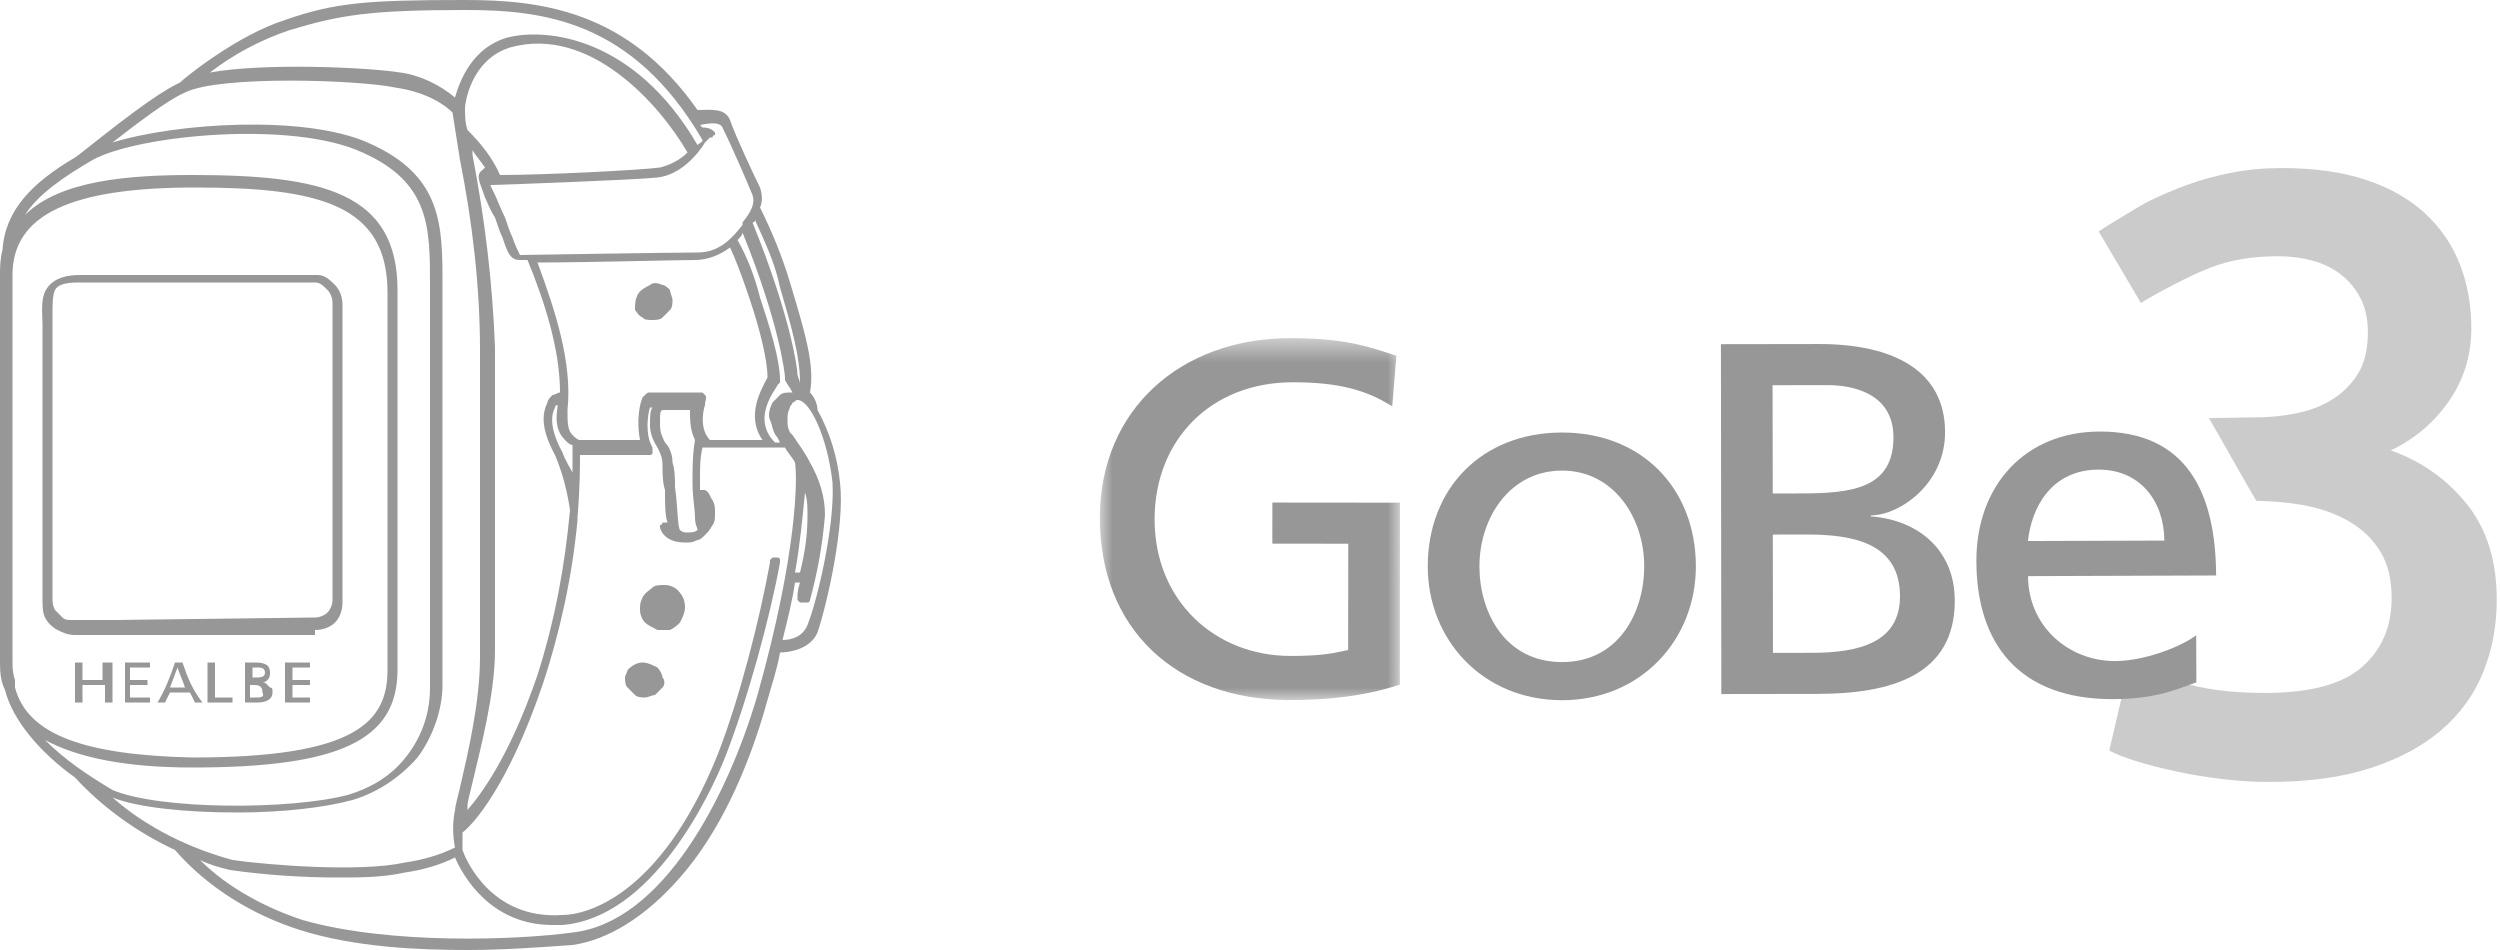
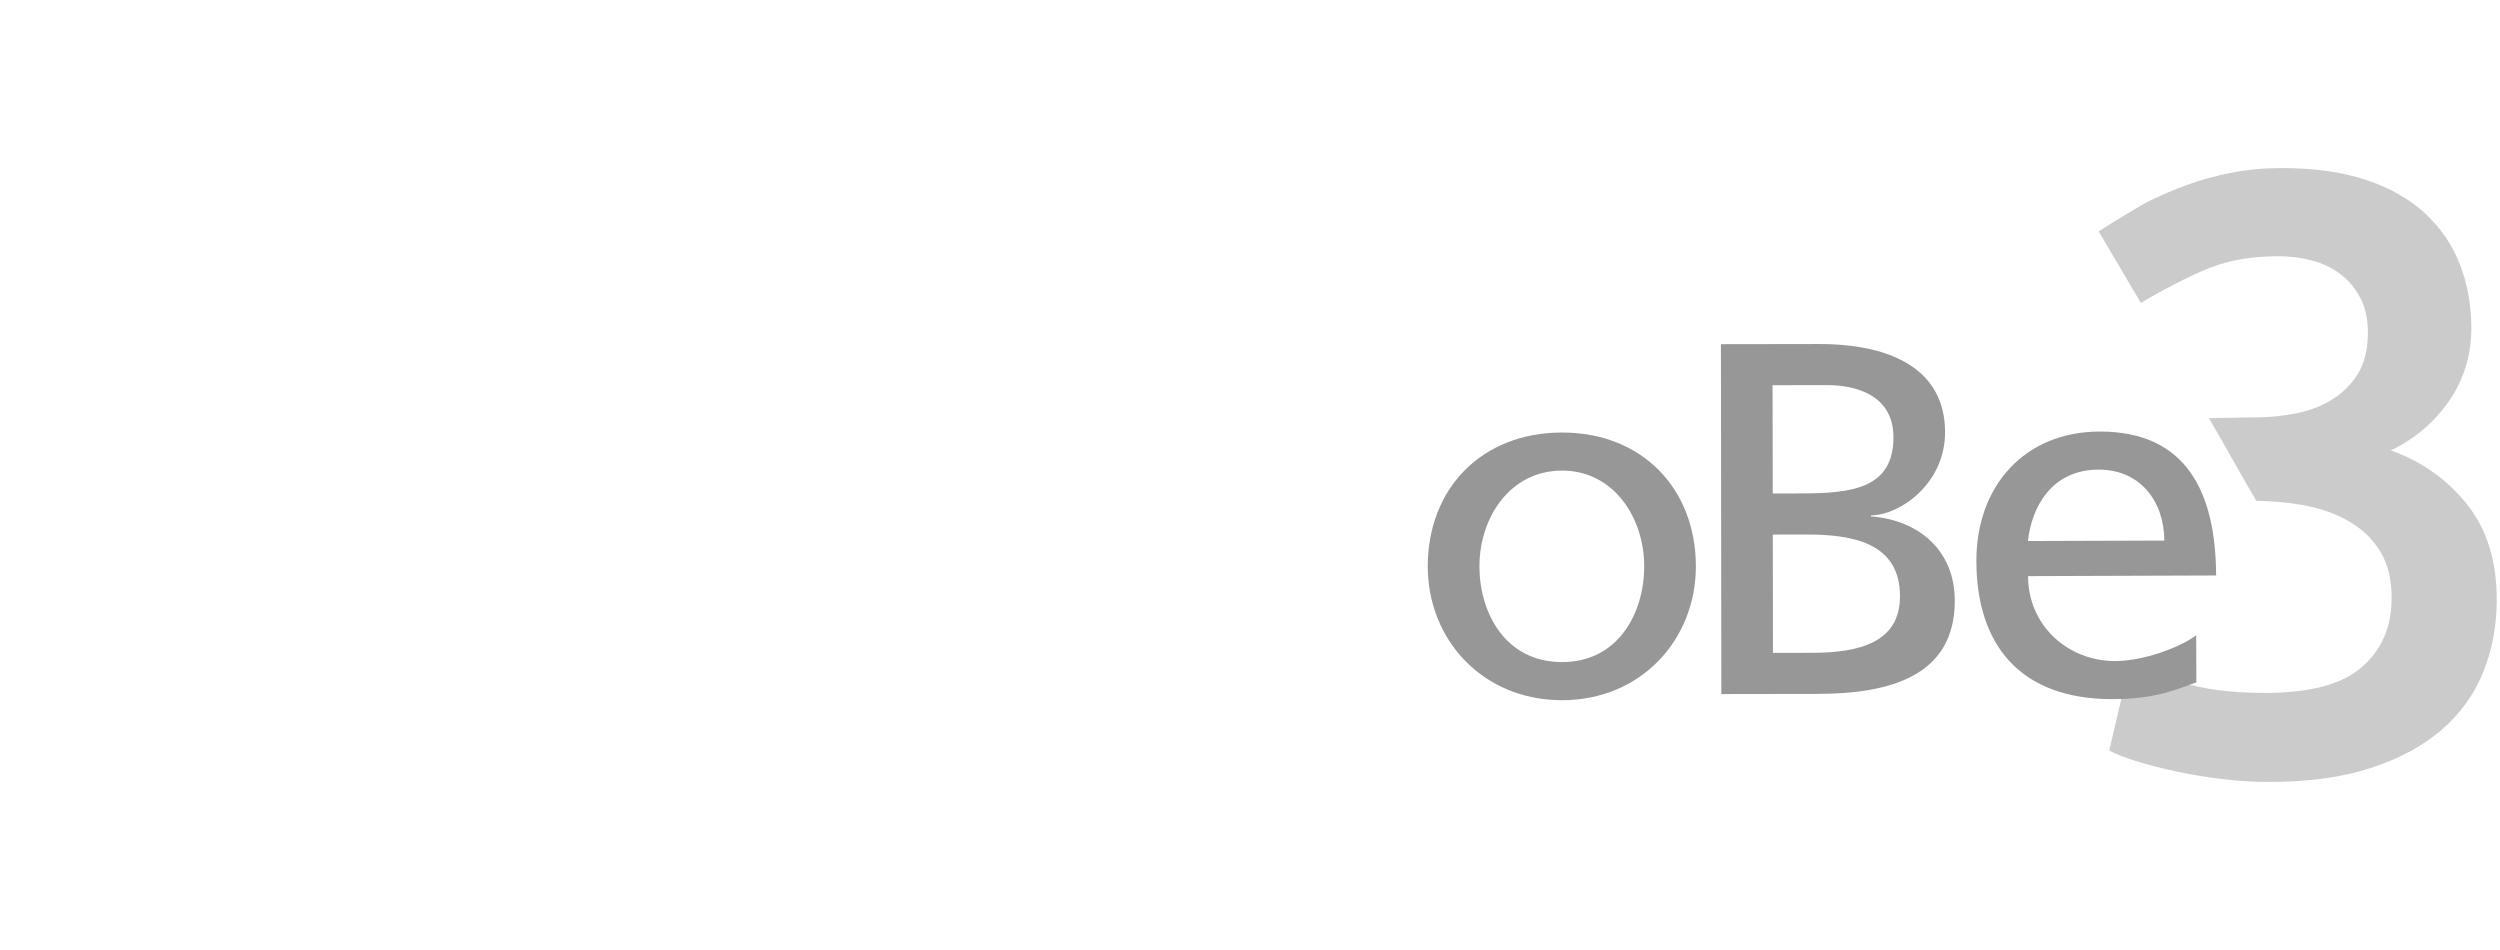
<svg xmlns="http://www.w3.org/2000/svg" width="100" height="38" viewBox="0 0 100 38" fill="none">
  <g clip-path="url(#clip0_1325_18475)">
-     <path d="M4.1 26.5V27.2H3.3V26.5H3V28.1H3.3V27.4H4.2V28.1H4.5C4.5 27.5 4.5 27 4.5 26.5H4.1Z" fill="#979797" />
    <path d="M5.2 27.9V27.4H5.9V27.2H5.2C5.2 27 5.2 26.9 5.2 26.7H6V26.5H5V28.1H6V27.9H5.2Z" fill="#979797" />
    <path d="M7.3 26.5H7C6.8 27.1 6.6 27.6 6.3 28.1H6.6L6.8 27.7H7.6L7.8 28.1H8.1C7.7 27.6 7.5 27.1 7.3 26.5ZM6.8 27.5L7.1 26.7C7.2 27 7.3 27.2 7.4 27.5H6.8Z" fill="#979797" />
    <path d="M8.6 27.9V26.5H8.3C8.3 27.1 8.3 27.6 8.3 28.1H9.3C9.3 28 9.3 28 9.3 27.9H8.6Z" fill="#979797" />
    <path d="M10.5 27.3C10.6 27.3 10.7 27.2 10.7 27.2C10.8 27.1 10.8 27 10.8 26.9C10.8 26.6 10.6 26.5 10.2 26.5H9.8C9.8 27.1 9.8 27.6 9.8 28.1H10.3C10.6 28.1 10.9 28 10.9 27.7V27.6C10.9 27.6 10.9 27.5 10.8 27.5L10.7 27.4C10.6 27.3 10.6 27.3 10.5 27.3ZM10.1 26.7H10.3C10.4 26.7 10.6 26.7 10.6 26.9C10.6 27.1 10.4 27.1 10.2 27.1H10.1C10.1 27 10.1 26.9 10.1 26.7ZM10.2 27.9H10V27.4H10.1C10.3 27.4 10.5 27.4 10.5 27.7C10.6 27.9 10.4 27.9 10.2 27.9Z" fill="#979797" />
    <path d="M11.699 27.9V27.4H12.399V27.2H11.699C11.699 27 11.699 26.9 11.699 26.7H12.399V26.5H11.399C11.399 27.1 11.399 27.6 11.399 28.1H12.399V27.9H11.699Z" fill="#979797" />
    <path d="M12.6 25.2C12.9 25.2 13.2 25.1 13.4 24.9C13.6 24.7 13.7 24.4 13.7 24.1C13.7 22.7 13.7 21.3 13.7 19.9V13.6C13.7 13.1 13.7 12.6 13.7 12.2C13.7 11.9 13.6 11.6 13.4 11.4C13.2 11.2 13 11 12.7 11C12.6 11 12.5 11 12.4 11H3.7C3.5 11 3.4 11 3.2 11C2.7 11 2.2 11.1 1.9 11.5C1.6 11.9 1.7 12.5 1.7 13V24C1.7 24.2 1.7 24.5 1.8 24.7C1.9 24.9 2.1 25.1 2.3 25.2C2.5 25.3 2.7 25.4 3 25.4H12.6V25.2ZM4.6 24.8H2.9C2.7 24.8 2.6 24.8 2.5 24.7C2.4 24.6 2.3 24.5 2.2 24.4C2.1 24.2 2.1 24.1 2.1 23.9V12.9C2.1 12.8 2.1 12.7 2.1 12.6C2.1 12.2 2.1 11.8 2.2 11.6C2.3 11.4 2.6 11.3 3.1 11.3H3.3H12.4C12.5 11.3 12.5 11.3 12.6 11.3C12.8 11.3 12.9 11.4 13.1 11.6C13.2 11.7 13.3 11.9 13.3 12.1C13.3 12.4 13.3 12.7 13.3 13V19.8C13.3 20.3 13.3 20.7 13.3 21.2C13.3 22.1 13.3 23.1 13.3 24C13.3 24.2 13.2 24.4 13.1 24.5C13 24.6 12.8 24.7 12.6 24.7L4.6 24.8Z" fill="#979797" />
    <path d="M33.6 19.3C33.5 18.3 33.2 17.3 32.7 16.4C32.7 16.2 32.6 15.9 32.4 15.7C32.6 14.6 32.2 13.3 31.6 11.3C31.3 10.3 30.9 9.3 30.4 8.3C30.5 8.1 30.5 7.8 30.4 7.5C30.2 7.1 29.4 5.4 29.2 4.8C29 4.3 28.4 4.4 27.9 4.4C25.1 0.4 21.6 0 18.6 0C14.7 0 13.4 0.1 11.4 0.8C9.5 1.4 7.4 3.1 7.2 3.3C5.9 3.9 3.2 6.2 3 6.3C1.3 7.3 0.2 8.4 0.1 10C0 10.4 0 10.7 0 11V26.4C0 26.8 0 27.2 0.2 27.6C0.5 28.8 1.6 30.1 3 31.1C4.1 32.3 5.5 33.3 7 34C8.3 35.5 10.1 36.6 12 37.2C14.2 37.9 16.8 38 18.7 38C20.1 38 21.5 37.9 22.9 37.8C24.3 37.6 25.8 36.7 27.2 35.1C28.7 33.4 29.9 30.9 30.7 28C30.9 27.3 31.1 26.7 31.2 26.1C31.5 26.1 32.4 26 32.7 25.3C33.1 24.1 33.8 21 33.6 19.3ZM30.2 8.8C30.6 9.7 31 10.5 31.2 11.5C31.7 13.2 32 14.3 32 15.3L31.9 15C31.9 14.7 31.6 12.6 30.1 8.9C30.2 8.9 30.2 8.8 30.2 8.8ZM31.1 17.5L31.2 17.7H31C30 16.7 31.1 15.5 31.1 15.4L31.2 15.3V15.2C31.2 14.4 30.8 13.1 30.4 11.9C30.2 11.1 29.9 10.3 29.5 9.6C29.6 9.5 29.7 9.4 29.7 9.3C31.2 13 31.4 15 31.4 15.1V15.2C31.5 15.4 31.6 15.5 31.7 15.7H31.6C31.5 15.7 31.3 15.7 31.2 15.8C31.1 15.9 31 16 30.9 16.1C30.8 16.3 30.7 16.6 30.8 16.8C30.9 17 30.9 17.3 31.1 17.5ZM30.5 17.6H28.4C28 17.2 28.1 16.5 28.2 16.2C28.2 16 28.3 15.9 28.2 15.8C28.2 15.8 28.2 15.8 28.1 15.7H28H27C26.6 15.7 26.2 15.7 26 15.7C25.9 15.7 25.9 15.7 25.8 15.8L25.7 15.9C25.5 16.4 25.5 17.1 25.6 17.6H23.6C23.5 17.6 23.4 17.6 23.2 17.6C23.1 17.6 23 17.5 22.9 17.4C22.7 17.2 22.7 16.9 22.7 16.4C22.9 14.5 22.2 12.4 21.5 10.5C23.4 10.5 27.1 10.4 27.8 10.4C28.3 10.4 28.8 10.2 29.2 9.9C29.4 10.3 29.7 11.1 30 12C30.4 13.2 30.7 14.4 30.7 15.1C30.5 15.5 29.8 16.6 30.5 17.6ZM27.8 17.6C27.7 18.2 27.7 18.7 27.7 19.3C27.7 19.9 27.8 20.4 27.8 20.7C27.8 21 27.9 21.1 27.9 21.2C27.8 21.3 27.6 21.3 27.5 21.3C27.4 21.3 27.3 21.3 27.2 21.2C27.1 21.1 27.1 20.1 27 19.5C27 19.2 27 18.8 26.9 18.5C26.9 18.2 26.8 17.9 26.6 17.7C26.5 17.5 26.4 17.3 26.4 17C26.4 16.4 26.4 16.4 26.6 16.4H27.6C27.6 16.8 27.6 17.2 27.8 17.6ZM18.9 6.2C18.9 6.1 18.9 6.1 18.9 6C19 6.2 19.2 6.4 19.4 6.7L19.3 6.8C19 7 19.2 7.3 19.4 7.9C19.5 8.1 19.6 8.4 19.8 8.7C19.9 9 20 9.3 20.1 9.5C20.3 10.1 20.4 10.4 20.8 10.4H21.1C21.8 12.1 22.4 14 22.4 15.7C22.3 15.7 22.2 15.8 22.1 15.8C22 15.9 21.9 16 21.9 16.1C21.7 16.5 21.6 17.1 22.2 18.2C22.5 18.9 22.7 19.7 22.8 20.4C22.6 22.6 22.2 24.8 21.5 27C20.4 30.2 19.3 31.7 18.7 32.4V32.2C18.7 32.1 18.8 31.7 18.9 31.3C19.2 30 19.8 27.8 19.8 26V13.9C19.7 11.3 19.4 8.8 18.9 6.2ZM18.7 5.2C18.6 4.9 18.6 4.6 18.6 4.3C18.6 4.2 18.8 2.4 20.4 1.9C23.6 1 26.4 4.2 27.5 6.1C27.2 6.4 26.8 6.6 26.4 6.7C25.7 6.8 21.8 7 20 7C19.7 6.3 19.2 5.7 18.7 5.2ZM22.5 18.1C21.9 17 22.1 16.5 22.2 16.3C22.2 16.2 22.3 16.2 22.3 16.2V16.3C22.2 16.9 22.3 17.3 22.6 17.6C22.7 17.7 22.8 17.8 22.9 17.8C22.9 17.9 22.9 18.3 22.9 18.9C22.8 18.7 22.6 18.4 22.5 18.1ZM28.9 5.1C29.2 5.7 29.9 7.3 30.1 7.8C30.2 8.1 30.1 8.4 29.7 8.9V9C29.3 9.5 28.8 10.1 27.9 10.1C26.9 10.1 20.8 10.2 20.8 10.2C20.7 10 20.6 9.8 20.5 9.5C20.4 9.3 20.3 9 20.2 8.7C20 8.3 19.9 8 19.8 7.8C19.7 7.6 19.6 7.4 19.5 7.1C19.5 7.2 19.6 7.3 19.6 7.4C19.6 7.4 19.6 7.4 19.7 7.4C19.8 7.4 25.4 7.2 26.3 7.1C27.2 7 27.9 6.2 28.2 5.7L28.4 5.5H28.5C28.5 5.5 28.5 5.4 28.6 5.4V5.3C28.5 5.2 28.4 5.1 28.1 5.1L28 5C28.5 4.9 28.8 4.9 28.9 5.1ZM11.6 1.2C13.6 0.6 14.8 0.4 18.6 0.4C21.7 0.4 25.3 0.8 28.1 5.6C28.1 5.7 28 5.7 27.9 5.8C25.4 1.5 21.9 1.1 20.3 1.5C18.9 1.9 18.4 3.2 18.2 3.9C17.6 3.4 16.8 3 16 2.9C14.8 2.7 10.6 2.5 8.4 2.9C9.3 2.2 10.4 1.6 11.6 1.2ZM0.6 27.5C0.6 27.4 0.6 27.4 0.6 27.3V27.2C0.5 26.9 0.5 26.7 0.5 26.4V11C0.5 8.6 2.8 7.5 7.8 7.5C12.8 7.5 15.5 8.2 15.5 11.7V26.8C15.5 28.9 14.2 30.3 7.7 30.3C3.4 30.2 1.1 29.4 0.6 27.5ZM1.8 29.6C3.1 30.3 5 30.7 7.7 30.7C13.6 30.7 15.9 29.6 15.9 26.8V11.6C15.9 7.7 12.9 7 7.7 7C5.2 7 2.4 7.2 1 8.6C1.5 7.8 2.5 7.1 3.7 6.4C5.5 5.4 11.7 4.8 14.5 6.1C17.2 7.3 17.2 9.1 17.2 11.4V27.5C17.2 28.5 16.9 29.4 16.3 30.2C15.7 31 14.9 31.5 13.9 31.8C11.6 32.4 6.4 32.4 4.5 31.6C3.5 31 2.6 30.4 1.8 29.6ZM4.5 31.9C5.5 32.3 7.4 32.5 9.5 32.5C11.3 32.5 13 32.3 14.1 32C15.1 31.7 16 31.1 16.7 30.3C17.3 29.5 17.7 28.4 17.7 27.4V11.4C17.7 9 17.7 7 14.7 5.7C12.2 4.6 7.1 4.9 4.5 5.7C5.4 5 6.7 4 7.4 3.7C8.8 3 14.4 3.2 15.8 3.5C17.2 3.7 17.9 4.3 18.1 4.5C18.2 5.1 18.3 5.8 18.4 6.4C18.9 8.9 19.2 11.5 19.2 14V26.3C19.2 28.1 18.7 30.2 18.4 31.5C18.3 31.9 18.2 32.3 18.2 32.4C18.1 32.9 18.1 33.4 18.2 33.9C17.6 34.2 16.9 34.4 16.2 34.5C14.4 34.9 10.7 34.6 9.3 34.4C8.2 34.1 6.2 33.4 4.5 31.9ZM30.3 27.8C29.1 31.9 26.5 36.9 22.9 37.3C20.7 37.6 15.6 37.8 12.1 36.8C10.6 36.3 9.1 35.5 8 34.4C8.4 34.6 8.8 34.7 9.2 34.8C10.6 35 12.1 35.1 13.5 35.1C14.4 35.1 15.3 35.1 16.2 34.9C16.9 34.8 17.6 34.6 18.2 34.3C18.5 35 19.6 37 22.1 37C22.2 37 22.3 37 22.5 37C26.1 36.7 28.4 31.8 29 30.3C29.9 28 30.8 24.7 31.2 22.5V22.4C31.2 22.4 31.2 22.3 31.1 22.3H31H30.9C30.9 22.3 30.9 22.3 30.8 22.4V22.5C30.4 24.7 29.6 27.9 28.7 30.2C26.4 35.9 23.4 36.6 22.5 36.6C19.6 36.8 18.6 34.3 18.5 34C18.5 33.9 18.5 33.6 18.5 33.3C18.9 33 20.3 31.5 21.7 27.4C22.4 25.3 22.9 23 23.1 20.8C23.1 20.8 23.1 20.8 23.1 20.7C23.2 19.5 23.2 18.6 23.2 18.2C23.3 18.2 23.4 18.2 23.5 18.2H25.9H26C26 18.2 26.1 18.2 26.1 18.1V18V17.9C25.8 17.4 25.9 16.6 26 16.3H26.1C26 16.4 26 16.7 26 17C26 17.3 26.1 17.6 26.3 17.9C26.4 18.1 26.5 18.3 26.5 18.6C26.5 18.9 26.5 19.3 26.6 19.6C26.6 20.2 26.6 20.6 26.7 20.9H26.6H26.5C26.5 20.9 26.5 21 26.4 21V21.1C26.4 21.1 26.5 21.7 27.4 21.7H27.5C27.6 21.7 27.7 21.7 27.9 21.6C28 21.6 28.1 21.5 28.2 21.4C28.3 21.3 28.4 21.2 28.5 21C28.6 20.9 28.6 20.7 28.6 20.5C28.6 20.3 28.6 20.2 28.5 20C28.4 19.9 28.4 19.7 28.2 19.6H28.1H28C28 19.4 28 19.3 28 19.1C28 18.7 28 18.3 28.1 17.9H28.2H31.4C31.5 18.1 31.7 18.3 31.8 18.5C31.9 19.1 31.9 22.1 30.3 27.8ZM32.3 25C32.1 25.5 31.6 25.6 31.3 25.6C31.5 24.8 31.7 24 31.8 23.3H32C31.9 23.6 31.9 23.8 31.9 23.8V23.9V24C31.9 24 31.9 24 32 24.1C32 24.1 32 24.1 32.1 24.1H32.2H32.3C32.4 24.1 32.4 24 32.4 24C32.7 22.9 32.9 21.8 33 20.6C33 19.9 32.8 19.2 32.4 18.5C32.2 18.1 31.9 17.7 31.7 17.4L31.6 17.3C31.5 17.1 31.5 17 31.5 16.8C31.5 16.6 31.5 16.5 31.6 16.3C31.6 16.2 31.7 16.2 31.7 16.1C31.8 16.1 31.8 16 31.9 16C32.4 16 33.1 17.5 33.3 19.3C33.4 21 32.7 24 32.3 25ZM31.8 22.9C32 21.8 32.1 20.7 32.2 19.7C32.3 20 32.3 20.3 32.3 20.6C32.3 21.4 32.2 22.1 32 22.9C32 22.9 31.9 22.9 31.8 22.9Z" fill="#979797" />
    <path d="M27.1 23.6C27 23.5 26.8 23.4 26.6 23.4C26.4 23.4 26.2 23.4 26.1 23.5C26 23.6 25.8 23.7 25.7 23.9C25.6 24.1 25.6 24.2 25.6 24.4C25.6 24.6 25.7 24.8 25.8 24.9C25.9 25 26.1 25.1 26.3 25.2C26.5 25.2 26.7 25.2 26.8 25.2C27 25.1 27.1 25 27.2 24.9C27.3 24.7 27.4 24.5 27.4 24.3C27.4 24 27.3 23.8 27.1 23.6Z" fill="#979797" />
-     <path d="M26 11.4C25.8 11.5 25.6 11.6 25.5 11.8C25.4 12 25.4 12.2 25.4 12.4C25.5 12.5 25.5 12.6 25.7 12.7C25.8 12.8 25.9 12.8 26.1 12.8C26.2 12.8 26.4 12.8 26.5 12.7C26.6 12.6 26.7 12.5 26.8 12.4C26.9 12.3 26.9 12.1 26.9 12C26.9 11.9 26.8 11.7 26.8 11.6C26.7 11.5 26.6 11.4 26.5 11.4C26.3 11.3 26.1 11.3 26 11.4Z" fill="#979797" />
-     <path d="M25.1 26.8C25.1 26.9 25 27 25 27.1C25 27.2 25 27.4 25.1 27.5C25.2 27.6 25.3 27.7 25.4 27.8C25.5 27.9 25.7 27.9 25.8 27.9C25.9 27.9 26.1 27.8 26.2 27.8C26.3 27.7 26.4 27.6 26.5 27.5C26.6 27.4 26.6 27.2 26.5 27.1C26.5 27 26.4 26.8 26.3 26.7C26.1 26.6 25.9 26.5 25.7 26.5C25.5 26.5 25.3 26.6 25.1 26.8Z" fill="#979797" />
  </g>
  <mask id="mask0_1325_18475" style="mask-type:luminance" maskUnits="userSpaceOnUse" x="44" y="13" width="12" height="16">
-     <path fill-rule="evenodd" clip-rule="evenodd" d="M44 13.526H55.997V28.002H44V13.526Z" fill="white" />
-   </mask>
+     </mask>
  <g mask="url(#mask0_1325_18475)">
    <path fill-rule="evenodd" clip-rule="evenodd" d="M55.69 16.256C54.678 15.614 53.585 15.293 51.727 15.291C48.404 15.286 46.191 17.627 46.184 20.755C46.177 24.044 48.612 26.234 51.61 26.238C53.036 26.239 53.409 26.099 53.926 26C53.927 24.583 53.928 23.166 53.93 21.749C52.917 21.748 51.905 21.747 50.893 21.746C50.893 21.198 50.894 20.65 50.895 20.102C52.596 20.104 54.296 20.106 55.997 20.107C55.995 22.532 55.994 24.959 55.992 27.385C55.206 27.645 53.842 28.005 51.587 28.002C47.017 27.997 43.983 25.141 43.994 20.69C44.005 16.379 47.231 13.521 51.626 13.526C53.731 13.529 54.659 13.83 55.856 14.231C55.8 14.906 55.745 15.582 55.69 16.256Z" fill="#979797" />
  </g>
  <path fill-rule="evenodd" clip-rule="evenodd" d="M62.481 17.301C65.681 17.299 67.831 19.542 67.835 22.65C67.838 25.578 65.649 28.007 62.484 28.008C59.3 28.009 57.109 25.581 57.11 22.653C57.112 19.546 59.261 17.302 62.481 17.301ZM62.484 26.483C64.759 26.483 65.77 24.477 65.769 22.652C65.767 20.707 64.547 18.823 62.482 18.824C60.396 18.824 59.178 20.709 59.177 22.654C59.177 24.479 60.189 26.484 62.484 26.483Z" fill="#979797" />
  <path fill-rule="evenodd" clip-rule="evenodd" d="M68.837 13.767C70.137 13.765 71.437 13.764 72.737 13.761C75.73 13.756 77.796 14.819 77.803 17.279C77.808 19.364 75.976 20.612 74.836 20.615C74.836 20.628 74.836 20.641 74.836 20.654C76.798 20.811 78.186 22.051 78.191 24.015C78.199 27.023 75.636 27.751 72.7 27.756C71.417 27.758 70.136 27.76 68.853 27.762C68.848 23.097 68.842 18.432 68.837 13.767ZM70.91 19.739C71.288 19.739 71.667 19.738 72.046 19.737C74.049 19.734 75.743 19.55 75.738 17.485C75.734 15.82 74.268 15.403 73.07 15.404C72.348 15.406 71.625 15.407 70.903 15.408C70.906 16.852 70.907 18.295 70.91 19.739ZM70.919 26.115C71.436 26.114 71.953 26.114 72.469 26.113C74.33 26.109 76.004 25.725 76 23.84C75.995 21.674 74.031 21.378 72.255 21.381C71.807 21.382 71.36 21.383 70.912 21.383C70.915 22.96 70.917 24.538 70.919 26.115Z" fill="#979797" />
  <path opacity="0.503" fill-rule="evenodd" clip-rule="evenodd" d="M90.746 31.278C90.136 31.278 89.508 31.238 88.864 31.16C88.219 31.08 87.609 30.978 87.032 30.854C86.456 30.73 85.93 30.595 85.455 30.447C84.98 30.3 84.618 30.159 84.37 30.023L85.184 26.53C85.659 26.756 86.348 27.011 87.253 27.293C88.157 27.576 89.276 27.717 90.611 27.717C92.397 27.717 93.686 27.372 94.477 26.683C95.269 25.993 95.665 25.071 95.665 23.918C95.665 23.172 95.512 22.55 95.207 22.053C94.901 21.556 94.483 21.154 93.951 20.849C93.42 20.543 92.809 20.329 92.12 20.204C91.528 20.098 90.902 20.046 90.253 20.031C89.851 19.376 88.972 17.768 88.355 16.724L90.238 16.694C90.757 16.694 91.283 16.643 91.815 16.541C92.346 16.439 92.827 16.259 93.256 15.998C93.686 15.739 94.037 15.394 94.308 14.964C94.579 14.534 94.715 13.98 94.715 13.302C94.715 12.759 94.613 12.296 94.409 11.911C94.206 11.527 93.94 11.211 93.612 10.962C93.284 10.713 92.905 10.532 92.476 10.419C92.046 10.306 91.594 10.249 91.12 10.249C90.102 10.249 89.197 10.402 88.406 10.707C87.614 11.012 86.247 11.736 85.637 12.12L83.945 9.254C84.262 9.051 85.511 8.271 85.964 8.044C86.416 7.819 86.919 7.604 87.473 7.4C88.027 7.197 88.621 7.033 89.254 6.909C89.887 6.785 90.554 6.722 91.255 6.722C92.566 6.722 93.697 6.88 94.647 7.197C95.597 7.514 96.382 7.96 97.004 8.537C97.626 9.113 98.09 9.791 98.395 10.572C98.7 11.351 98.853 12.205 98.853 13.132C98.853 14.217 98.553 15.19 97.954 16.049C97.355 16.909 96.58 17.564 95.63 18.017C96.852 18.446 97.863 19.159 98.666 20.153C99.469 21.148 99.87 22.426 99.87 23.986C99.87 25.026 99.689 25.993 99.328 26.886C98.966 27.779 98.412 28.548 97.666 29.192C96.92 29.837 95.975 30.346 94.834 30.719C93.691 31.092 92.329 31.278 90.746 31.278Z" fill="#979797" />
  <path fill-rule="evenodd" clip-rule="evenodd" d="M87.855 27.293C87.112 27.556 86.266 27.96 84.528 27.966C80.785 27.979 79.063 25.777 79.055 22.449C79.047 19.421 81.003 17.271 83.975 17.262C87.485 17.25 88.63 19.73 88.645 23.019C86.137 23.029 83.63 23.037 81.122 23.045C81.128 25.07 82.766 26.448 84.606 26.442C85.888 26.438 87.374 25.791 87.847 25.408C87.85 26.036 87.853 26.664 87.855 27.293ZM86.573 21.623C86.567 20.059 85.612 18.779 83.939 18.785C82.04 18.792 81.26 20.317 81.118 21.641C82.936 21.636 84.755 21.63 86.573 21.623Z" fill="#979797" />
  <defs>
    <clipPath id="clip0_1325_18475">
-       <rect width="34" height="38" fill="white" />
-     </clipPath>
+       </clipPath>
  </defs>
</svg>